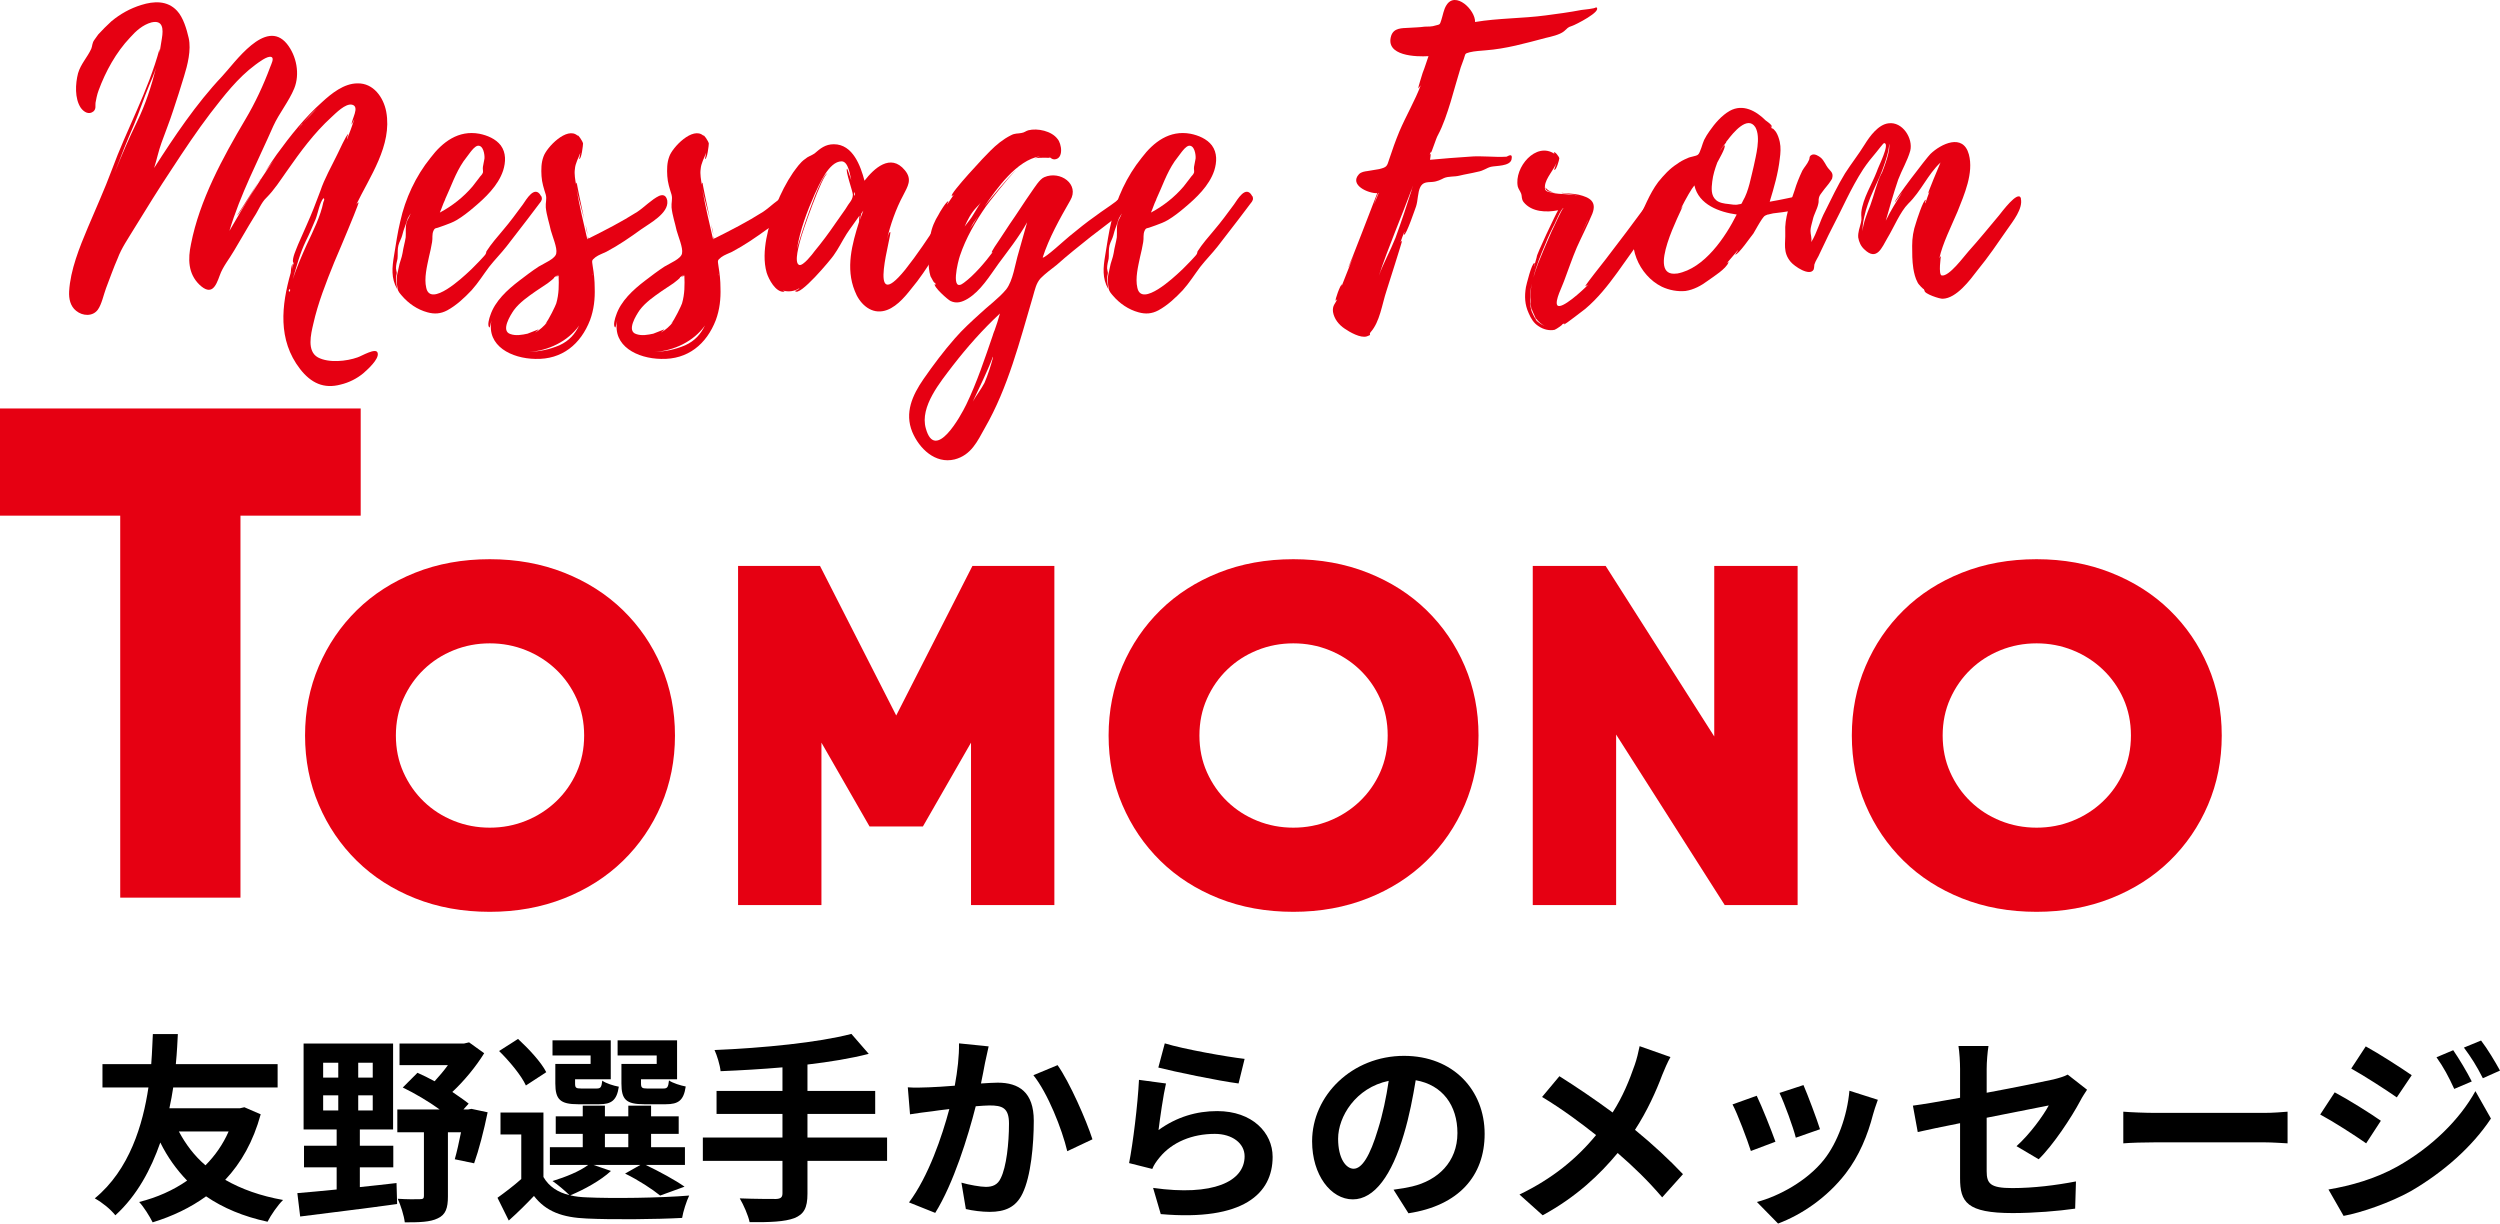
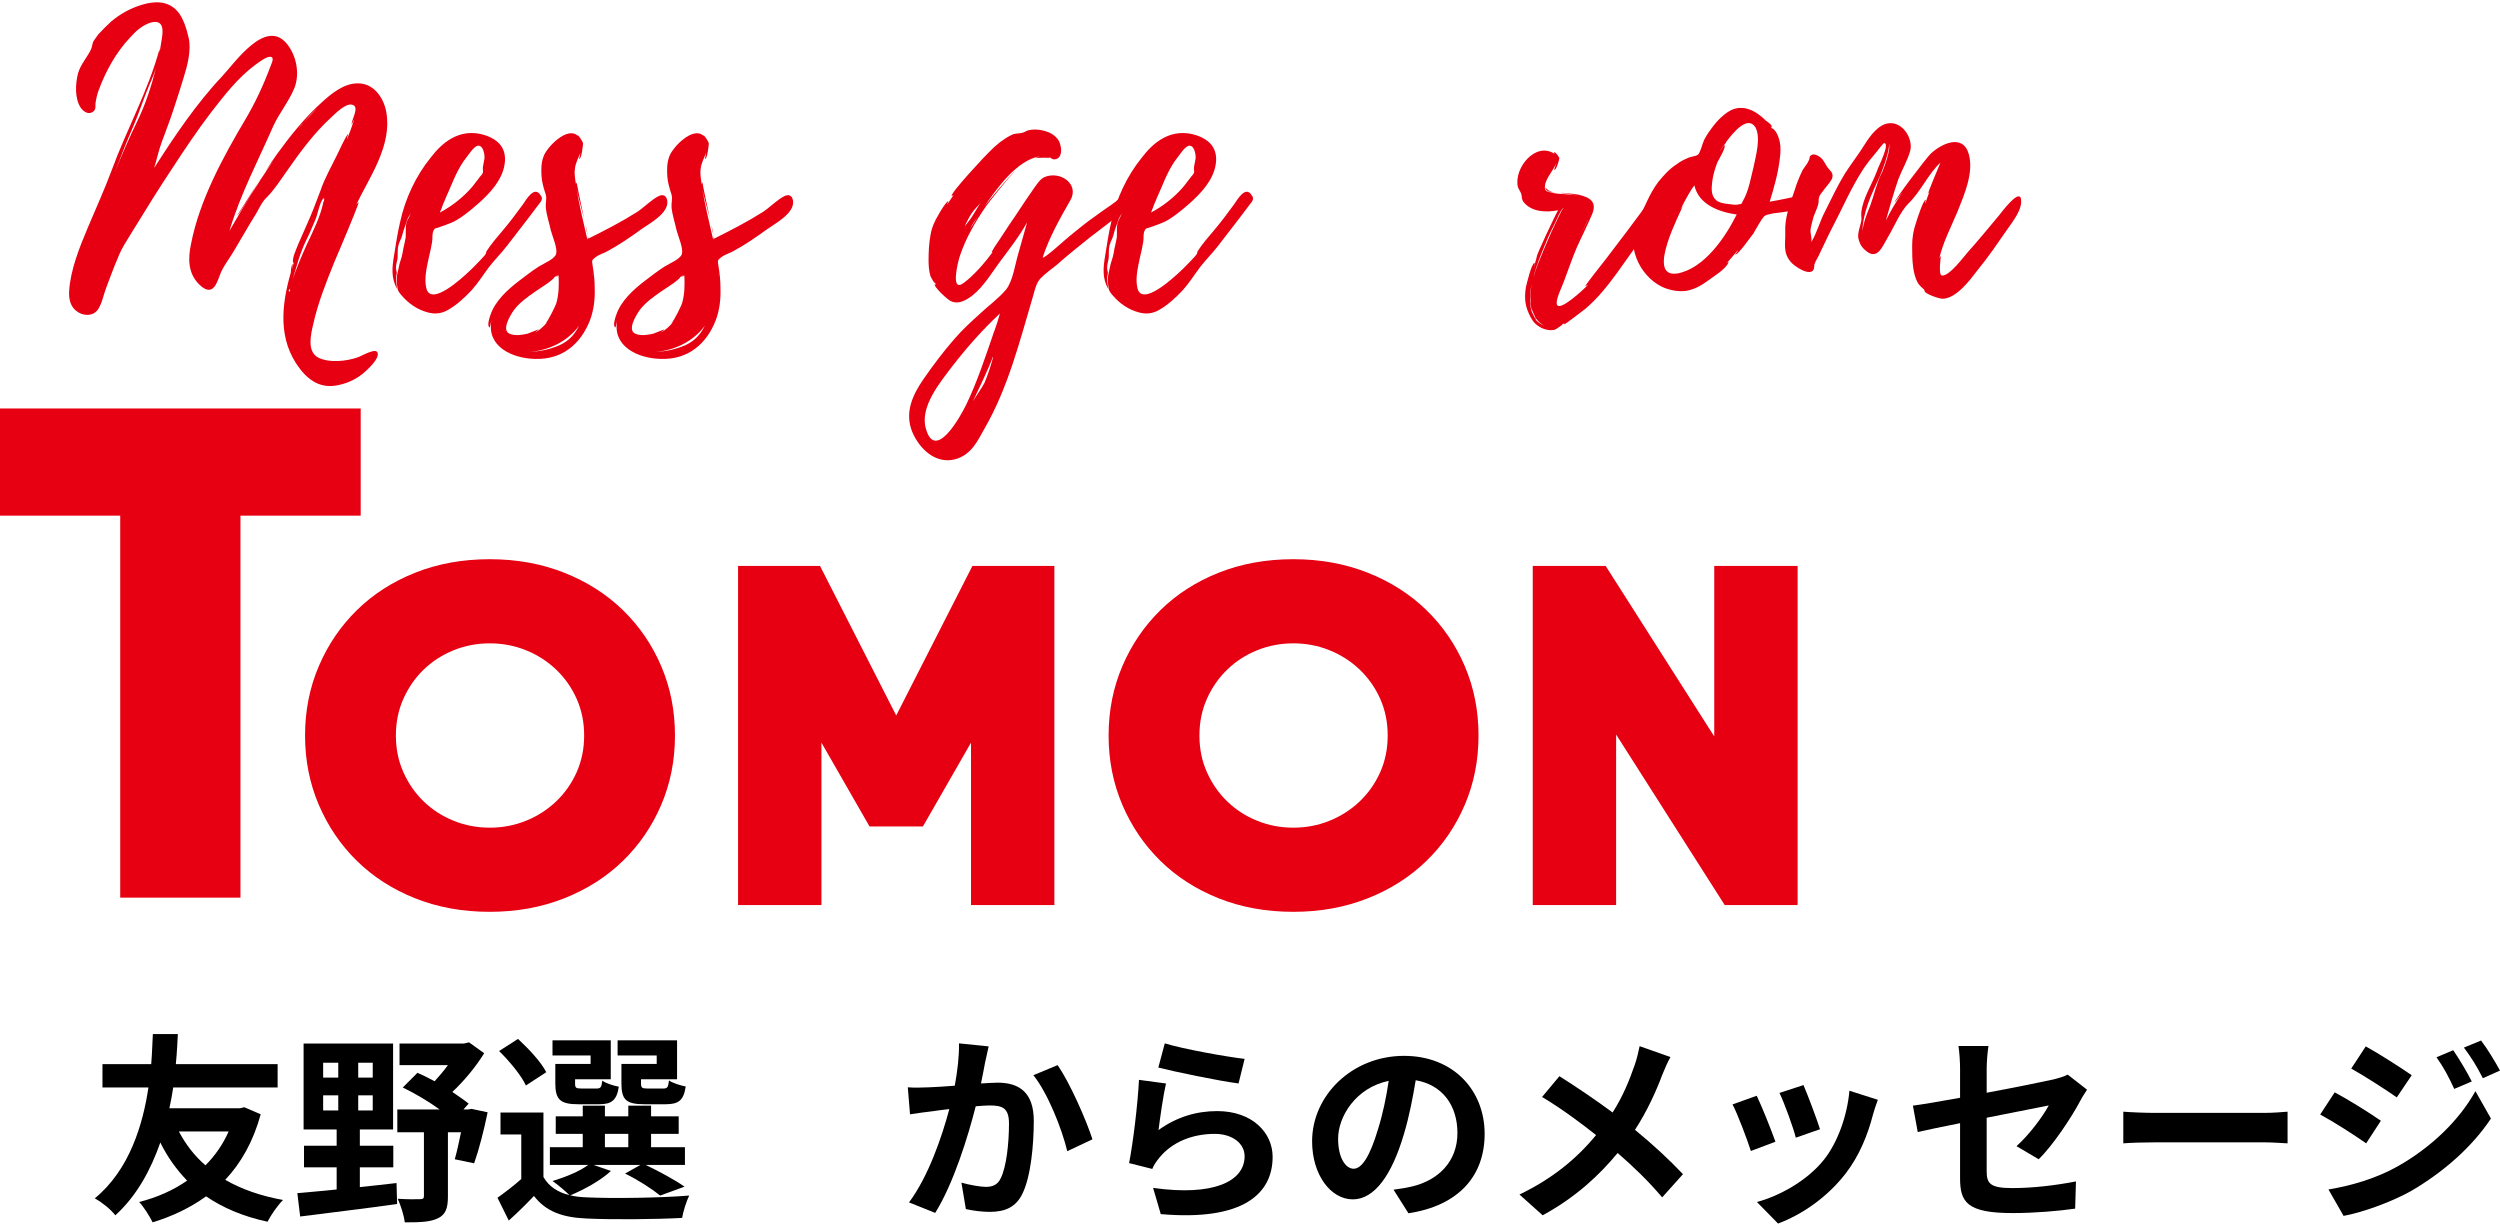
<svg xmlns="http://www.w3.org/2000/svg" id="b" width="272.9" height="133.564" viewBox="0 0 272.9 133.564">
  <defs>
    <style>.d{fill:#e60012;}</style>
  </defs>
  <g id="c">
    <path d="M28.458,121.638c-.814,2.97-2.135,5.303-3.873,7.151,1.761,1.012,3.851,1.76,6.315,2.2-.572.55-1.343,1.672-1.694,2.376-2.641-.572-4.841-1.496-6.711-2.772-1.694,1.232-3.675,2.179-5.831,2.838-.33-.66-.969-1.694-1.475-2.222,1.937-.484,3.719-1.276,5.237-2.333-1.145-1.188-2.135-2.552-2.927-4.158-1.012,2.904-2.53,5.787-4.906,7.943-.551-.682-1.387-1.364-2.245-1.848,3.807-3.125,5.259-8.097,5.854-12.102h-5.017v-2.553h5.324c.11-1.43.132-2.596.176-3.278h2.729c-.044.792-.088,1.936-.22,3.278h11.111v2.553h-11.397c-.11.726-.242,1.474-.418,2.266h7.701l.484-.11,1.782.77ZM19.524,123.508c.748,1.408,1.694,2.663,2.904,3.697,1.034-1.034,1.914-2.289,2.53-3.697h-5.435Z" />
    <path d="M39.28,129.581c1.32-.132,2.662-.286,4.004-.44l.066,2.289c-3.74.528-7.724.99-10.584,1.364l-.308-2.553c1.188-.11,2.662-.22,4.291-.396v-2.42h-3.564v-2.354h3.564v-1.782h-3.609v-9.374h9.77v9.374h-3.63v1.782h3.652v2.354h-3.652v2.156ZM35.275,117.633h1.65v-1.628h-1.65v1.628ZM35.275,121.22h1.65v-1.65h-1.65v1.65ZM40.688,116.005h-1.585v1.628h1.585v-1.628ZM40.688,119.57h-1.585v1.65h1.585v-1.65ZM53.23,121.418c-.396,1.958-.969,4.159-1.475,5.567l-2.112-.44c.22-.77.462-1.848.682-2.949h-1.43v7.019c0,1.254-.242,1.98-1.101,2.376-.836.418-2.024.44-3.608.44-.088-.748-.439-1.848-.77-2.574.989.066,2.112.066,2.42.044.33,0,.44-.066.44-.352v-6.953h-2.904v-2.486h4.62c-1.21-.88-2.706-1.76-4.026-2.398l1.606-1.606c.594.264,1.231.572,1.87.924.483-.528,1.012-1.145,1.452-1.76h-5.281v-2.354h7.02l.572-.132,1.649,1.188c-.88,1.43-2.156,2.992-3.476,4.225.659.462,1.298.88,1.782,1.276l-.572.638h.506l.374-.066,1.761.374Z" />
    <path d="M66.692,127.821c-1.1,1.034-2.948,2.046-4.444,2.663.55.132,1.145.198,1.805.22,2.706.132,8.097.066,11.178-.198-.286.594-.66,1.738-.771,2.442-2.795.154-7.657.198-10.407.066-2.641-.11-4.445-.748-5.766-2.464-.836.88-1.693,1.738-2.75,2.685l-1.232-2.486c.792-.572,1.761-1.298,2.597-2.046v-4.863h-2.267v-2.398h4.687v7.041c.595,1.034,1.562,1.672,2.839,1.98-.44-.44-1.32-1.188-1.849-1.54,1.431-.44,2.971-1.056,3.895-1.76h-4.181v-1.937h3.587v-1.452h-2.948v-1.915h2.948v-1.166h2.42v1.166h2.553v-1.166h2.486v1.166h3.015v1.915h-3.015v1.452h3.696v1.937h-4.29c1.518.726,3.256,1.672,4.246,2.376l-2.662.968c-.836-.682-2.376-1.694-3.828-2.398l1.672-.946h-5.127l1.914.66ZM57.407,118.492c-.483-1.078-1.804-2.663-2.926-3.763l2.067-1.32c1.145,1.057,2.531,2.531,3.081,3.631l-2.223,1.452ZM64.471,115.213h-4.159v-1.65h6.359v4.247h-3.895v.462c0,.462.088.55.66.55h1.694c.439,0,.527-.132.616-.858.374.286,1.21.55,1.804.66-.22,1.497-.814,1.915-2.134,1.915h-2.311c-1.937,0-2.486-.506-2.486-2.267v-2.134h3.851v-.924ZM66.032,125.225h2.553v-1.452h-2.553v1.452ZM71.687,115.213h-4.269v-1.65h6.491v4.247h-3.938v.44c0,.484.109.572.659.572h1.783c.439,0,.527-.132.615-.88.396.286,1.255.55,1.826.66-.22,1.519-.792,1.937-2.178,1.937h-2.354c-1.98,0-2.486-.506-2.486-2.267v-2.134h3.851v-.924Z" />
-     <path d="M96.834,126.721h-8.691v3.586c0,1.562-.396,2.245-1.43,2.663-1.057.396-2.641.462-4.885.44-.154-.748-.66-1.892-1.078-2.596,1.628.066,3.477.066,3.96.066.506-.022.704-.176.704-.616v-3.542h-8.691v-2.552h8.691v-2.574h-7.195v-2.508h7.195v-2.575c-2.288.198-4.599.33-6.755.418-.065-.682-.396-1.738-.66-2.31,5.303-.22,11.332-.814,14.94-1.76l1.893,2.178c-1.959.506-4.269.88-6.689,1.166v2.883h7.394v2.508h-7.394v2.574h8.691v2.552Z" />
    <path d="M107.92,114.223c-.132.572-.285,1.254-.396,1.804-.11.66-.286,1.452-.44,2.244.727-.044,1.387-.088,1.826-.088,2.311,0,3.938,1.034,3.938,4.159,0,2.574-.308,6.051-1.231,7.943-.727,1.519-1.937,2.002-3.587,2.002-.836,0-1.87-.132-2.597-.308l-.483-2.882c.836.242,2.09.462,2.662.462.727,0,1.298-.22,1.628-.946.616-1.21.902-3.807.902-5.963,0-1.738-.748-1.98-2.134-1.98-.353,0-.881.044-1.497.088-.836,3.301-2.42,8.427-4.422,11.64l-2.86-1.144c2.134-2.86,3.608-7.217,4.4-10.188-.771.088-1.452.176-1.87.242-.616.066-1.738.22-2.421.33l-.242-2.948c.793.066,1.519.022,2.311,0,.683-.022,1.717-.088,2.816-.176.309-1.672.484-3.256.462-4.621l3.234.33ZM115.445,116.27c1.32,1.87,3.146,6.029,3.807,8.097l-2.75,1.298c-.572-2.42-2.135-6.359-3.697-8.295l2.641-1.1Z" />
    <path d="M126.466,123.355c1.98-1.43,4.137-2.068,6.403-2.068,3.828,0,6.051,2.354,6.051,4.995,0,3.982-3.146,7.041-12.212,6.249l-.836-2.86c6.534.924,9.989-.682,9.989-3.455,0-1.408-1.343-2.442-3.257-2.442-2.464,0-4.643.902-6.007,2.552-.396.484-.638.836-.813,1.276l-2.531-.638c.419-2.134.946-6.381,1.079-9.087l2.948.396c-.286,1.21-.66,3.829-.814,5.083ZM127.148,113.893c2.067.638,6.799,1.474,8.713,1.694l-.66,2.684c-2.2-.286-7.063-1.298-8.758-1.738l.705-2.64Z" />
    <path d="M152.118,129.867c.836-.11,1.452-.22,2.024-.352,2.795-.66,4.951-2.662,4.951-5.831,0-3.015-1.629-5.259-4.555-5.765-.309,1.849-.683,3.873-1.299,5.919-1.298,4.401-3.19,7.085-5.566,7.085-2.398,0-4.444-2.662-4.444-6.337,0-5.017,4.378-9.329,10.033-9.329,5.391,0,8.801,3.762,8.801,8.515,0,4.577-2.816,7.833-8.316,8.669l-1.629-2.575ZM150.424,123.266c.507-1.606.902-3.476,1.166-5.28-3.608.748-5.522,3.917-5.522,6.314,0,2.201.88,3.279,1.694,3.279.902,0,1.782-1.364,2.662-4.313Z" />
    <path d="M182.348,115.389c-.286.484-.704,1.452-.902,1.958-.66,1.76-1.65,3.96-2.971,5.985,1.937,1.584,3.763,3.278,5.237,4.84l-2.267,2.531c-1.54-1.805-3.103-3.323-4.862-4.841-1.937,2.332-4.467,4.774-8.186,6.799l-2.53-2.266c3.587-1.738,6.205-3.873,8.361-6.491-1.562-1.232-3.652-2.816-5.896-4.159l1.892-2.266c1.761,1.1,4.026,2.641,5.809,3.96,1.123-1.76,1.827-3.499,2.421-5.215.198-.55.418-1.452.528-2.024l3.366,1.188Z" />
    <path d="M193.808,124.63l-2.684,1.012c-.374-1.188-1.475-4.114-2.003-5.083l2.641-.946c.55,1.122,1.606,3.785,2.046,5.017ZM204.985,120.054c-.264.704-.396,1.167-.527,1.606-.572,2.222-1.497,4.511-2.993,6.447-2.046,2.641-4.797,4.489-7.371,5.457l-2.31-2.354c2.42-.638,5.479-2.311,7.305-4.599,1.496-1.87,2.553-4.797,2.794-7.547l3.103.99ZM198.671,123.266l-2.641.924c-.264-1.078-1.232-3.741-1.782-4.885l2.618-.858c.418.946,1.496,3.807,1.805,4.818Z" />
    <path d="M220.121,125.115c1.452-1.298,2.904-3.301,3.521-4.445-.683.132-3.653.726-6.777,1.342v5.831c0,1.364.396,1.848,2.794,1.848,2.333,0,4.775-.308,6.953-.726l-.088,2.97c-1.826.264-4.467.484-6.821.484-5.017,0-5.742-1.21-5.742-3.806v-6.007c-1.958.396-3.696.748-4.621.968l-.528-2.882c1.034-.132,2.971-.462,5.149-.858v-3.146c0-.726-.066-1.848-.176-2.508h3.278c-.11.66-.198,1.76-.198,2.508v2.596c3.212-.594,6.293-1.232,7.283-1.452.616-.154,1.144-.308,1.562-.528l2.113,1.65c-.198.308-.528.792-.727,1.188-.968,1.826-2.971,4.862-4.555,6.403l-2.42-1.43Z" />
    <path d="M231.779,121.352c.792.066,2.398.132,3.542.132h11.816c1.012,0,2.002-.088,2.574-.132v3.455c-.528-.022-1.65-.11-2.574-.11h-11.816c-1.254,0-2.728.044-3.542.11v-3.455Z" />
    <path d="M259.896,122.342l-1.606,2.464c-1.255-.88-3.543-2.354-5.017-3.146l1.584-2.42c1.496.792,3.916,2.311,5.039,3.103ZM261.656,127.359c3.74-2.09,6.821-5.104,8.56-8.251l1.694,2.992c-2.024,3.059-5.149,5.831-8.735,7.921-2.244,1.254-5.413,2.354-7.35,2.706l-1.65-2.882c2.465-.418,5.105-1.166,7.481-2.486ZM263.263,117.37l-1.628,2.42c-1.232-.858-3.521-2.333-4.974-3.146l1.585-2.42c1.452.792,3.872,2.354,5.017,3.146ZM269.819,118.052l-1.914.814c-.638-1.386-1.145-2.333-1.937-3.455l1.826-.77c.639.924,1.519,2.398,2.024,3.411ZM272.9,116.863l-1.871.836c-.704-1.386-1.254-2.245-2.068-3.345l1.871-.77c.682.88,1.54,2.311,2.068,3.278Z" />
    <path class="d" d="M26.249,56.289v41.698h-13.125v-41.698H0v-11.7h39.373v11.7h-13.124Z" />
    <path class="d" d="M33.3,80.288c0-2.708.5-5.23,1.5-7.568.998-2.337,2.385-4.376,4.158-6.117,1.773-1.741,3.894-3.103,6.359-4.086,2.467-.983,5.183-1.475,8.149-1.475,2.933,0,5.641.492,8.124,1.475,2.482.984,4.618,2.345,6.407,4.086,1.79,1.741,3.184,3.78,4.184,6.117.999,2.338,1.499,4.86,1.499,7.568s-.5,5.231-1.499,7.568c-1,2.338-2.394,4.377-4.184,6.118-1.789,1.741-3.925,3.104-6.407,4.086-2.483.983-5.191,1.475-8.124,1.475-2.967,0-5.683-.492-8.149-1.475-2.466-.983-4.586-2.345-6.359-4.086-1.773-1.741-3.16-3.78-4.158-6.118-1-2.337-1.5-4.86-1.5-7.568ZM43.214,80.288c0,1.451.273,2.789.822,4.014.548,1.226,1.289,2.29,2.225,3.192.935.903,2.022,1.604,3.265,2.104,1.24.5,2.555.75,3.941.75s2.699-.25,3.94-.75c1.241-.5,2.338-1.201,3.289-2.104.95-.902,1.7-1.966,2.249-3.192.548-1.225.821-2.563.821-4.014s-.273-2.788-.821-4.014c-.549-1.225-1.299-2.289-2.249-3.192-.951-.902-2.048-1.604-3.289-2.104-1.241-.5-2.555-.75-3.94-.75s-2.701.25-3.941.75c-1.242.5-2.33,1.202-3.265,2.104-.936.903-1.677,1.967-2.225,3.192-.549,1.226-.822,2.563-.822,4.014Z" />
    <path class="d" d="M105.996,98.799v-17.733l-5.252,9.152h-5.824l-5.252-9.152v17.733h-9.101v-37.025h8.944l8.32,16.329,8.32-16.329h8.944v37.025h-9.101Z" />
    <path class="d" d="M121.015,80.288c0-2.708.5-5.23,1.5-7.568.998-2.337,2.385-4.376,4.158-6.117,1.773-1.741,3.894-3.103,6.359-4.086,2.467-.983,5.183-1.475,8.149-1.475,2.933,0,5.641.492,8.124,1.475,2.482.984,4.618,2.345,6.407,4.086,1.79,1.741,3.184,3.78,4.184,6.117.999,2.338,1.499,4.86,1.499,7.568s-.5,5.231-1.499,7.568c-1,2.338-2.394,4.377-4.184,6.118-1.789,1.741-3.925,3.104-6.407,4.086-2.483.983-5.191,1.475-8.124,1.475-2.967,0-5.683-.492-8.149-1.475-2.466-.983-4.586-2.345-6.359-4.086-1.773-1.741-3.16-3.78-4.158-6.118-1-2.337-1.5-4.86-1.5-7.568ZM130.929,80.288c0,1.451.273,2.789.822,4.014.548,1.226,1.289,2.29,2.225,3.192.935.903,2.022,1.604,3.265,2.104,1.24.5,2.555.75,3.941.75s2.699-.25,3.94-.75c1.241-.5,2.338-1.201,3.289-2.104.95-.902,1.7-1.966,2.249-3.192.548-1.225.821-2.563.821-4.014s-.273-2.788-.821-4.014c-.549-1.225-1.299-2.289-2.249-3.192-.951-.902-2.048-1.604-3.289-2.104-1.241-.5-2.555-.75-3.94-.75s-2.701.25-3.941.75c-1.242.5-2.33,1.202-3.265,2.104-.936.903-1.677,1.967-2.225,3.192-.549,1.226-.822,2.563-.822,4.014Z" />
    <path class="d" d="M188.272,98.799l-11.856-18.617v18.617h-9.101v-37.025h7.956l11.856,18.617v-18.617h9.101v37.025h-7.956Z" />
-     <path class="d" d="M202.146,80.288c0-2.708.5-5.23,1.5-7.568.998-2.337,2.385-4.376,4.158-6.117,1.773-1.741,3.894-3.103,6.359-4.086,2.467-.983,5.183-1.475,8.149-1.475,2.933,0,5.641.492,8.124,1.475,2.482.984,4.618,2.345,6.407,4.086,1.79,1.741,3.184,3.78,4.184,6.117.999,2.338,1.499,4.86,1.499,7.568s-.5,5.231-1.499,7.568c-1,2.338-2.394,4.377-4.184,6.118-1.789,1.741-3.925,3.104-6.407,4.086-2.483.983-5.191,1.475-8.124,1.475-2.967,0-5.683-.492-8.149-1.475-2.466-.983-4.586-2.345-6.359-4.086-1.773-1.741-3.16-3.78-4.158-6.118-1-2.337-1.5-4.86-1.5-7.568ZM212.061,80.288c0,1.451.273,2.789.822,4.014.548,1.226,1.289,2.29,2.225,3.192.935.903,2.022,1.604,3.265,2.104,1.24.5,2.555.75,3.941.75s2.699-.25,3.94-.75c1.241-.5,2.338-1.201,3.289-2.104.95-.902,1.7-1.966,2.249-3.192.548-1.225.821-2.563.821-4.014s-.273-2.788-.821-4.014c-.549-1.225-1.299-2.289-2.249-3.192-.951-.902-2.048-1.604-3.289-2.104-1.241-.5-2.555-.75-3.94-.75s-2.701.25-3.941.75c-1.242.5-2.33,1.202-3.265,2.104-.936.903-1.677,1.967-2.225,3.192-.549,1.226-.822,2.563-.822,4.014Z" />
    <path class="d" d="M41.229,38.542c.169.678-1.144,1.822-1.568,2.203-.72.593-1.567,1.017-2.457,1.229-1.864.508-3.263-.169-4.449-1.695-2.457-3.178-2.034-6.948-1.017-10.507,0,0,.042-.848.212-.974,0,.042-.042.424-.085.593l.212-.762c0,.042-.042.042-.085.042-.127-.508.382-1.525.551-1.991l.932-2.118c.55-1.229,1.017-2.415,1.483-3.686.466-1.398,1.229-2.712,1.864-4.025.126-.212,1.017-2.245,1.186-2.203,0,0-.169.509-.127.551.297-.72.551-1.441.805-2.203l-.297.593c-.042-.551.932-1.949.043-2.161-.721-.169-1.78.932-2.245,1.356-1.907,1.737-3.39,3.771-4.873,5.889-.72,1.017-1.355,2.033-2.245,2.923-.551.509-.89,1.441-1.356,2.119-.762,1.229-1.441,2.457-2.16,3.644-.508.89-1.229,1.737-1.568,2.712-.424,1.186-.89,2.245-2.203,1.017-1.271-1.229-1.271-2.838-.932-4.448.932-4.788,3.474-9.448,5.932-13.6,1.059-1.779,1.991-3.771,2.712-5.72.126-.339.466-.974.126-1.101-.423-.17-1.441.636-1.737.847-1.949,1.441-3.431,3.39-4.914,5.296-1.483,1.949-2.839,3.983-4.195,6.059-1.441,2.161-2.796,4.364-4.152,6.567-.636,1.059-1.355,2.076-1.779,3.22-.466,1.059-.847,2.161-1.271,3.262-.254.678-.466,1.737-.889,2.33-.551.763-1.653.72-2.373.127-.636-.508-.805-1.313-.763-2.119.127-2.33,1.144-4.83,2.034-6.948.889-2.118,1.822-4.152,2.626-6.313,1.61-4.406,3.983-8.643,5.212-13.219v.424l.254-1.568c.17-1.017.127-2.033-1.144-1.737-.932.254-1.694.932-2.33,1.652-1.526,1.61-2.669,3.686-3.432,5.762-.169.424-.297,1.102-.339,1.356-.042.339.085.636-.212.932-.508.424-1.059.085-1.398-.381-.678-1.017-.593-2.627-.297-3.771.297-1.017,1.017-1.737,1.441-2.669.127-.296.085-.636.339-.974l.424-.593c.466-.509.932-.974,1.441-1.441.974-.805,2.034-1.398,3.262-1.78,1.356-.424,2.839-.508,3.898.636.678.72,1.059,2.034,1.271,2.966.297,1.313-.127,2.966-.508,4.194-.382,1.229-.763,2.5-1.187,3.729-.381,1.186-.847,2.33-1.271,3.517-.339.932-.508,1.822-.805,2.754,2.203-3.432,4.576-6.991,7.415-9.999,1.398-1.483,4.745-6.398,7.075-3.559,1.059,1.313,1.441,3.305.805,4.872-.593,1.441-1.652,2.712-2.288,4.11-1.653,3.771-3.602,7.457-4.788,11.44,1.525-2.627,3.093-5.254,4.872-7.754-.423.593-.932,1.186-1.313,1.822.763-1.186,1.441-2.203,1.61-2.415,1.483-2.034,3.05-4.025,4.957-5.72,1.017-.932,2.373-2.033,3.855-2.033,1.737-.043,2.839,1.525,3.136,3.093.678,3.686-1.822,7.118-3.305,10.211.085-.17.212-.297.297-.297.042,0-1.059,2.754-1.186,3.008-.508,1.186-.974,2.372-1.483,3.517-.889,2.203-1.779,4.448-2.288,6.736-.255,1.102-.72,2.966.508,3.644,1.187.636,3.136.424,4.322,0,.424-.127,2.076-1.144,2.203-.466ZM12.503,18.882c.763-1.906,1.568-3.771,2.457-5.593.932-1.907,1.568-3.898,2.076-5.889-.212.678-.508,1.356-.762,1.949-.593,1.398-1.059,2.881-1.653,4.279-.762,1.737-1.441,3.474-2.118,5.253ZM25.892,23.501s1.186-1.822,2.288-3.601c-.593,1.017-2.16,3.644-2.288,3.601ZM28.265,19.773l-.085.127c.043-.042.085-.085.085-.127ZM28.434,19.561v-.043l-.169.255.169-.212ZM31.612,31.551c-.127.169-.127.254,0,.297.084-.169.084-.254,0-.297ZM31.951,30.492c.424-1.271.974-2.542,1.526-3.771.678-1.441,1.525-3.136,1.822-4.661.127-.254.127-.381,0-.424-.424.508-.593,1.652-.847,2.288-.339.805-.678,1.61-1.059,2.372-.678,1.398-1.017,2.796-1.441,4.195ZM32.756,13.841l.042-.085.043-.042c0,.042-.043.042-.043.042l.043-.042.084-.085.042-.043.085-.127-.085.085c-.042.043-.169.17-.254.339v-.043l-.085.127.127-.127ZM32.967,13.544l-.042.043c.042,0,.042-.043.042-.043ZM33.052,13.459l1.568-1.652c-.551.508-1.059,1.059-1.568,1.652Z" />
    <path class="d" d="M58.901,22.187l-1.314,1.737-2.288,2.966c-.593.762-1.313,1.483-1.907,2.245-.636.848-1.186,1.737-1.907,2.542-.763.805-1.652,1.652-2.669,2.203-.72.381-1.398.424-2.16.212-1.102-.297-2.076-.974-2.797-1.822-.212-.254-.423-.466-.466-.805-.042-.254-.084-.551-.084-.847-.042-.509.127-.89.212-1.398.085-.551.339-1.059.424-1.61.084-.593.255-1.144.339-1.695.042-.509-.042-1.059.085-1.568.084-.339.339-.678.465-1.059-.126.254-.339.508-.381.72-.127.339-.212.678-.339.974-.127.339-.169.636-.297.974-.169.381-.339.72-.381,1.144-.043.381,0,.763-.043,1.144-.084.381-.169.678-.169,1.059,0,.127.085.381.085.466,0,.169-.085.381-.085.593,0,.381.085.763.127,1.186-.678-1.186-.55-2.372-.339-3.643.212-1.271.381-2.5.678-3.729.551-2.5,1.695-4.957,3.305-6.948,1.313-1.737,3.05-3.051,5.338-2.627.848.169,1.78.551,2.331,1.271.593.805.551,1.822.255,2.754-.551,1.652-1.95,2.966-3.263,4.067-.55.466-1.144.932-1.779,1.314-.424.254-.889.424-1.355.593l-.721.254c-.297.085-.339.043-.466.297-.212.424-.084.848-.169,1.271-.084.551-.212,1.059-.339,1.61-.212,1.017-.55,2.33-.297,3.39.466,2.161,4.025-1.186,4.66-1.78.424-.381.805-.805,1.187-1.186.212-.255.466-.466.636-.721,0,0,.084-.212.084-.296.508-.805,1.187-1.568,1.822-2.33.762-.89,1.441-1.822,2.16-2.797.382-.55,1.271-2.118,1.949-.974v.043q.043.042.043,0c.169.339.042.551-.169.805ZM48.012,23.204c1.356-.72,2.585-1.695,3.559-2.839l.72-.932c.127-.212.339-.339.424-.593.042-.212-.042-.381,0-.636l.169-.89c.042-.424-.127-1.525-.763-1.398-.297.085-.593.466-.763.678l-.762,1.017c-.89,1.313-1.356,2.754-1.992,4.11,0,0,0,.043-.042.127-.212.424-.339.89-.551,1.356Z" />
    <path class="d" d="M72.841,21.933c.17,1.356-1.949,2.457-2.838,3.093-1.229.89-2.458,1.737-3.813,2.457-.339.169-.848.339-1.187.593-.466.381-.381.339-.297,1.017.127.763.212,1.526.212,2.331.042,1.186-.085,2.372-.508,3.517-1.017,2.627-3.051,4.322-5.974,4.237-2.584-.043-5.338-1.398-4.788-4.195-.042.085-.169.805-.212.763-.297-.169,0-1.102.084-1.314.509-1.567,1.864-2.796,3.136-3.771.721-.551,1.441-1.102,2.161-1.568.55-.339,1.822-.847,1.906-1.441.127-.593-.423-1.864-.593-2.5-.169-.805-.466-1.652-.551-2.5-.042-.551.127-.89,0-1.398-.212-.678-.423-1.313-.466-2.033-.042-.72-.042-1.441.212-2.119.339-1.017,2.584-3.347,3.728-2.288,0-.212.551.593.593.848,0,.169-.169,1.737-.424,1.695,0,0,.085-.381.127-.678-.212.593-.55,1.144-.593,1.779-.084.551.043,1.186.127,1.695,0-.085,0-.169.085-.212-.043,0,.423,2.203.805,3.983-.297-1.144-.678-2.5-.848-3.305.339,1.864.763,3.686,1.187,5.508.042-.042.084-.127.042-.339.042.127.085.212.085.254,1.864-.932,3.601-1.822,5.338-2.923.763-.509,1.568-1.356,2.373-1.737.424-.169.763-.085.889.508v.043ZM57.588,36.423l1.186-.466c.043.042-.339.296-.339.339.508-.297.932-.678,1.313-1.144l-.212.17c.339-.339,1.144-2.034,1.186-2.203.297-1.017.297-2.034.255-3.05-.084.085-.212.127-.297.169l.297-.254-.508.296c.254-.085-.551.551-.678.636l-1.271.848c-.848.593-1.779,1.229-2.415,2.076-.382.551-1.483,2.288-.382,2.627.593.212,1.271.085,1.864-.043ZM63.223,35.533c-1.229,1.737-3.389,2.754-5.465,2.881,1.144-.042,2.203-.254,3.305-.72,1.102-.508,1.694-1.229,2.16-2.161ZM63.901,24.475c.127.466.212.89.255,1.186-.085-.254-.169-.72-.255-1.186ZM64.664,29.856c0,.085,0,.169.042.212,0-.043-.042-.127-.042-.212Z" />
    <path class="d" d="M86.57,21.933c.17,1.356-1.949,2.457-2.838,3.093-1.229.89-2.458,1.737-3.813,2.457-.339.169-.848.339-1.187.593-.466.381-.381.339-.297,1.017.127.763.212,1.526.212,2.331.042,1.186-.085,2.372-.508,3.517-1.017,2.627-3.051,4.322-5.974,4.237-2.584-.043-5.338-1.398-4.788-4.195-.042.085-.169.805-.212.763-.297-.169,0-1.102.084-1.314.509-1.567,1.864-2.796,3.136-3.771.721-.551,1.441-1.102,2.161-1.568.55-.339,1.822-.847,1.906-1.441.127-.593-.423-1.864-.593-2.5-.169-.805-.466-1.652-.551-2.5-.042-.551.127-.89,0-1.398-.212-.678-.423-1.313-.466-2.033-.042-.72-.042-1.441.212-2.119.339-1.017,2.584-3.347,3.728-2.288,0-.212.551.593.593.848,0,.169-.169,1.737-.424,1.695,0,0,.085-.381.127-.678-.212.593-.55,1.144-.593,1.779-.084.551.043,1.186.127,1.695,0-.085,0-.169.085-.212-.043,0,.423,2.203.805,3.983-.297-1.144-.678-2.5-.848-3.305.339,1.864.763,3.686,1.187,5.508.042-.042.084-.127.042-.339.042.127.085.212.085.254,1.864-.932,3.601-1.822,5.338-2.923.763-.509,1.568-1.356,2.373-1.737.424-.169.763-.085.889.508v.043ZM71.317,36.423l1.186-.466c.043.042-.339.296-.339.339.508-.297.932-.678,1.313-1.144l-.212.17c.339-.339,1.144-2.034,1.186-2.203.297-1.017.297-2.034.255-3.05-.084.085-.212.127-.297.169l.297-.254-.508.296c.254-.085-.551.551-.678.636l-1.271.848c-.848.593-1.779,1.229-2.415,2.076-.382.551-1.483,2.288-.382,2.627.593.212,1.271.085,1.864-.043ZM76.952,35.533c-1.229,1.737-3.389,2.754-5.465,2.881,1.144-.042,2.203-.254,3.305-.72,1.102-.508,1.694-1.229,2.16-2.161ZM77.63,24.475c.127.466.212.89.255,1.186-.085-.254-.169-.72-.255-1.186ZM78.393,29.856c0,.085,0,.169.042.212,0-.043-.042-.127-.042-.212Z" />
-     <path class="d" d="M103.858,24.39c-.551,1.271-1.187,2.415-1.864,3.559-.805,1.271-1.61,2.5-2.542,3.601-.763.974-1.822,2.203-3.093,2.415-1.441.254-2.584-.932-3.05-2.203-1.017-2.5-.297-5.126.466-7.542,0,0,0-.381.042-.678-.424.636-1.017,1.398-1.398,1.991-.508.805-.89,1.61-1.441,2.373-.255.381-3.728,4.576-4.194,3.855,0,0,.508-.212.466-.297-.509.339-1.187.424-1.78.254.127.085.212.127.17.127-.975.127-1.737-1.398-1.95-2.076-.339-1.186-.254-2.5-.042-3.686.466-2.457,1.483-5.127,2.923-7.245.382-.508.763-1.102,1.314-1.483.339-.296.636-.339,1.017-.593.636-.551,1.186-1.017,2.118-1.017,2.076,0,2.924,2.373,3.347,3.983,1.017-1.313,2.839-3.05,4.407-1.144.847,1.017.297,1.779-.169,2.712-.805,1.483-1.441,3.305-1.779,4.83.042-.127.169-.762.339-.805.339-.085-2.712,9.491,1.652,4.11,1.313-1.652,2.458-3.39,3.602-5.127.508-.805,1.017-1.652,1.568-2.457.254-.339,1.017-1.144,1.059-.212.085.974-.847,1.949-1.186,2.754ZM93.096,21.255c0-.339-.847-2.669-.636-2.838.043-.043.424,1.186.466,1.271-.127-.509-.297-2.076-1.059-2.076-1.398,0-2.458,2.584-2.924,3.559-.847,1.907-1.61,3.941-1.949,6.017.127-.636,2.584-8.305,3.347-8.262-.593.127-2.839,6.652-2.966,7.245-.084.339-.762,2.542-.126,2.754.423.127,1.441-1.186,1.652-1.483.805-.974,1.568-1.991,2.288-3.051l1.102-1.567c.169-.297.382-.593.593-.89q.212-.339.212-.678ZM93.223,20.959v.424c.127-.127.127-.254,0-.424ZM94.24,22.992l-.212.297c-.042.127-.169.72-.169.72l.381-1.017Z" />
    <path class="d" d="M122.46,23.247l-3.432,2.627c-1.271,1.017-2.5,1.991-3.686,3.05-.593.466-1.229.932-1.737,1.441-.508.551-.636,1.271-.847,1.991-1.441,4.872-2.712,9.957-5.254,14.363-.805,1.441-1.483,2.966-3.305,3.432-2.118.508-3.855-1.186-4.618-3.008-.847-2.076,0-3.983,1.229-5.762,1.059-1.526,2.203-3.051,3.431-4.449.848-.974,1.779-1.822,2.712-2.669.89-.847,2.076-1.695,2.881-2.669.763-.974.975-2.796,1.356-4.025l.932-3.305c-.89,1.61-2.076,3.093-3.136,4.533-.974,1.356-1.949,2.966-3.347,3.813-.636.381-1.229.55-1.864.254-.296-.127-1.907-1.568-1.736-1.864.042.043.084.085.126.085l-.126-.296c.084.424-.424-.551-.466-.636-.169-.551-.212-1.144-.212-1.737,0-.89.043-1.864.212-2.754.126-.805.466-1.567.889-2.245.042-.127.89-1.525,1.059-1.441.042,0-.169.297-.127.339l.721-1.059c-.043.043-.127.127-.212.127-.297-.169,3.771-4.533,4.195-4.915.678-.678,1.398-1.271,2.245-1.695.466-.254.762-.169,1.144-.254.339-.043.466-.212.763-.297,1.017-.254,2.541.085,3.177.932.466.508.721,2.203-.339,2.245-.254,0-.381-.169-.593-.297l.126.127s-1.144-.043-1.652.042l.551-.212c-2.542.424-4.703,3.517-6.059,5.465.381-.466,2.669-3.305,3.431-3.94-.763.72-3.093,3.686-3.262,3.94-1.145,1.652-2.203,3.474-2.839,5.381-.212.593-1.102,4.152.423,2.966,1.102-.805,2.331-2.245,3.178-3.39-.042.043-.084.085-.126.085-.127,0,.678-1.186.805-1.356l1.144-1.737c.805-1.144,1.568-2.373,2.373-3.517.339-.466.889-1.398,1.398-1.61,1.737-.762,3.898.763,2.839,2.542-1.144,1.991-2.33,4.11-3.008,6.228.212.127,2.542-2.033,2.924-2.33.932-.763,1.864-1.525,2.839-2.203.72-.55,1.483-1.017,2.203-1.567.382-.339,1.61-1.568,1.779-.339.17.805-.55,1.144-1.101,1.568ZM109.155,34.22c-1.907,1.779-3.559,3.643-5.169,5.719-1.313,1.737-3.602,4.449-2.924,6.822,1.017,3.729,3.813-1.356,4.407-2.584,1.186-2.457,2.034-5.042,2.923-7.626-.042.085.169-.508.169-.466.212-.593.424-1.229.593-1.864ZM107.079,22.06c-.127.212-.339.424-.466.551-.636.678-.974,1.356-1.313,2.119.339-.466.72-.89.974-1.356l.805-1.314ZM106.741,23.628c-.339.466-.636.932-.89,1.398l.382-.55.508-.848ZM108.393,38.923c-.636,1.695-1.441,3.262-2.203,4.915.381-.678.889-1.313,1.271-2.033.381-.89.678-1.822.931-2.754v-.127Z" />
    <path class="d" d="M136.528,22.187l-1.314,1.737-2.288,2.966c-.593.762-1.313,1.483-1.907,2.245-.636.848-1.186,1.737-1.907,2.542-.763.805-1.652,1.652-2.669,2.203-.72.381-1.398.424-2.16.212-1.102-.297-2.076-.974-2.797-1.822-.212-.254-.423-.466-.466-.805-.042-.254-.084-.551-.084-.847-.042-.509.127-.89.212-1.398.085-.551.339-1.059.424-1.61.084-.593.254-1.144.339-1.695.042-.509-.042-1.059.085-1.568.084-.339.339-.678.465-1.059-.126.254-.339.508-.381.72-.127.339-.212.678-.339.974-.127.339-.169.636-.297.974-.169.381-.339.72-.381,1.144-.043.381,0,.763-.043,1.144-.084.381-.169.678-.169,1.059,0,.127.085.381.085.466,0,.169-.085.381-.085.593,0,.381.085.763.127,1.186-.678-1.186-.55-2.372-.339-3.643.212-1.271.381-2.5.678-3.729.551-2.5,1.695-4.957,3.305-6.948,1.313-1.737,3.05-3.051,5.339-2.627.847.169,1.779.551,2.33,1.271.593.805.551,1.822.255,2.754-.551,1.652-1.95,2.966-3.263,4.067-.55.466-1.144.932-1.779,1.314-.424.254-.889.424-1.355.593l-.721.254c-.297.085-.339.043-.466.297-.212.424-.084.848-.169,1.271-.084.551-.212,1.059-.339,1.61-.212,1.017-.55,2.33-.297,3.39.466,2.161,4.025-1.186,4.66-1.78.424-.381.805-.805,1.187-1.186.212-.255.466-.466.636-.721,0,0,.084-.212.084-.296.508-.805,1.187-1.568,1.822-2.33.762-.89,1.441-1.822,2.16-2.797.382-.55,1.271-2.118,1.949-.974v.043q.043.042.043,0c.169.339.042.551-.169.805ZM125.639,23.204c1.356-.72,2.585-1.695,3.559-2.839l.72-.932c.127-.212.339-.339.424-.593.042-.212-.042-.381,0-.636l.169-.89c.042-.424-.127-1.525-.763-1.398-.297.085-.593.466-.763.678l-.762,1.017c-.89,1.313-1.356,2.754-1.992,4.11,0,0,0,.043-.042.127-.212.424-.339.89-.551,1.356Z" />
-     <path class="d" d="M171.612,2.825c-.551.169-.466.254-.89.593-.466.381-1.441.593-1.991.72-2.246.593-4.322,1.186-6.568,1.356-.508.042-1.228.085-1.736.212-.551.169-.424.085-.636.72l-.34.932c-.381,1.229-.72,2.5-1.102,3.771-.381,1.229-.805,2.542-1.398,3.644-.169.254-.678,1.907-.763,1.907v-.127l-.127.339c.212-.381.042.509.042.551,1.441-.127,2.839-.254,4.279-.339,1.356-.127,2.712.085,4.068,0,.084,0,.72-.508.55.297-.169.762-1.694.678-2.245.805-.508.127-.763.424-1.483.551-.678.169-1.313.254-1.992.424-.508.127-1.144.043-1.652.254-.339.169-.721.381-1.271.424-.593.042-1.017,0-1.313.551-.297.593-.255,1.483-.466,2.118-.085.212-1.059,3.135-1.313,3.093-.085,0,.084-.297.042-.339-.169.381-.297.805-.424,1.144l.169-.169c.043.042-1.568,5.042-1.694,5.465-.509,1.526-.721,3.39-1.737,4.533-.255.297.212.254-.424.466-.678.212-1.864-.466-2.415-.848-.636-.424-1.144-1.059-1.271-1.822-.085-.72.255-.89.466-1.398l-.169.169c-.127,0,.508-1.779.678-1.779,0,.042-.042.127-.042.212l1.355-3.432c-.339.847-.636,1.441-.636,1.398.043,0,2.924-7.457,3.178-8.135-.974.043-3.093-.89-1.991-2.076.254-.254.636-.297.932-.339l1.271-.212c.847-.212.847-.297,1.102-1.102.339-1.017.678-1.991,1.101-3.008.721-1.695,1.737-3.432,2.331-5.042l-.255.339c-.084,0,.424-1.526.466-1.695.255-.636.424-1.229.636-1.822-1.313.085-4.788,0-4.067-2.246.297-.847,1.144-.805,1.907-.847.593-.043,1.144-.043,1.737-.127.339,0,.847,0,1.186-.127.466-.127.466-.043.636-.593.169-.508.255-1.144.551-1.61.974-1.61,3.177.508,3.135,1.822,2.5-.424,5.169-.381,7.712-.72,1.271-.169,2.584-.339,3.898-.593.255-.042,1.441-.127,1.61-.296.721.424-2.331,1.949-2.626,2.033ZM149.961,22.357l.55-1.313c-.126.042-.381.805-.55,1.313ZM154.113,20.662v-.043c-1.187,3.178-2.542,6.313-3.602,9.491.509-1.398,1.271-2.754,1.822-4.152.636-1.737,1.228-3.517,1.779-5.254-.042.085-.042.127,0-.042ZM154.113,20.62q0-.042.042-.085v-.042c-.042.042-.042.085-.042.127ZM154.198,20.408v-.043c-.042.043-.042.085-.042.127,0-.043.042-.085.042-.085Z" />
    <path class="d" d="M180.807,23.374c-.339.72-.762,1.398-1.228,2.076-.974,1.441-2.034,2.881-3.05,4.322-1.017,1.398-2.119,2.796-3.474,3.94-.255.17-2.203,1.737-2.331,1.695,0-.043.042-.085.085-.127l-.297.127c.212-.043-.593.508-.805.593-.593.127-1.229-.042-1.737-.381-.55-.339-.847-.847-1.102-1.441-.424-.932-.466-1.822-.297-2.838.042-.212.636-2.669.932-2.627.085,0-.084.339-.042.381l.297-1.059c-.127-.042,2.118-4.788,2.33-5.084-1.271.255-2.881.212-3.77-.89-.255-.339-.169-.636-.255-.89-.127-.339-.297-.508-.381-.805-.424-2.076,1.991-4.957,4.025-3.559l-.085-.127c.043-.254.551.381.593.593,0,.169-.339,1.356-.55,1.271-.043,0,.254-.762.254-.805-.297.805-1.186,1.695-1.271,2.542-.084.636.255.636.805.763.805.212,2.076.085,3.093.381-.678-.212-1.483-.254-2.034-.339,0,0-.042,0-.042-.042.636.085,1.313.085,1.864.212,1.229.297,1.992.763,1.483,2.076-.509,1.229-1.145,2.457-1.695,3.686-.508,1.186-.932,2.457-1.398,3.686-.127.424-1.059,2.203-.72,2.627.423.508,2.754-1.61,3.389-2.288-.127.127-.255.127-.339.212-.085,0,.847-1.186.974-1.356l1.229-1.568,2.288-3.008,2.331-3.135c.212-.254,1.228-1.737,1.483-.636.127.593-.297,1.313-.551,1.822ZM167.673,34.813c-.042-.042-.084-.085-.084-.127l.042.042c-.212-.466-.424-.932-.508-1.186l.126.551-.169-.89v-.043c-.042-.085-.042-.127-.042-.127,0,0,0,.042.042.085v-.212c-.042-.593,0-1.144.085-1.695v-.042c-.085.381-.127.72-.127,1.144-.042.508,0,1.102.127,1.61.042.127.381.848.636,1.186,0-.043,0-.085-.042-.085.254.254.593.466.974.593-.466-.169-.805-.508-1.059-.847v.042ZM167.164,31.127v.043c0-.043.042-.085.042-.127,0,.042-.042.042-.042.085ZM167.292,30.322c0,.085-.043.127-.043.169,0-.043.043-.085.043-.169ZM167.376,30.322c.297-1.102.763-2.161,1.187-3.178l.805-1.864c.212-.381,1.102-2.457,1.313-2.585-.297.085-.89,1.61-.974,1.737-.382.72-.721,1.441-1.017,2.203-.508,1.186-1.017,2.415-1.313,3.686ZM167.461,34.474c0-.043-.042-.085-.042-.085,0,.042.042.042.042.085ZM168.689,20.408s0-.043.043-.043l-.043.043ZM168.689,20.45c.043.085.297.297.297.297.212.169.509.254.848.297-.382-.043-.763-.085-.974-.255-.085-.042-.17-.254-.17-.339ZM173.307,24.052l-.889,1.907.889-1.864v-.043ZM173.307,24.009h.043v-.043l-.043.043ZM173.307,24.009h.043v-.043l-.043.043Z" />
    <path class="d" d="M193.561,23.289c-.085,0-.636.169-.593.127-.423.169-.339.127-.636.509-.339.508-.636,1.059-.932,1.567-.169.169-1.694,2.415-1.991,2.288,0,0,.339-.424.297-.466l-1.229,1.441c.127-.127.212-.169.212-.127-.254.72-1.652,1.567-2.288,2.033-.678.509-1.526.974-2.415,1.102-.847.085-1.779-.085-2.584-.466-2.5-1.229-3.983-4.618-2.627-7.203.721-1.356,1.229-2.881,2.245-4.237.593-.72,1.229-1.441,2.034-1.949.339-.254.721-.466,1.144-.636.297-.169.932-.212,1.144-.381.255-.169.509-1.271.678-1.61.169-.339.381-.678.593-.974.593-.848,1.314-1.695,2.203-2.203,1.441-.805,2.881,0,3.941,1.059,0,0,.72.466.678.72l-.169-.169.169.339.042.042c-.126-.339.382.297.382.297.212.339.339.72.423,1.102.127.593.085,1.229,0,1.822-.169,1.567-.636,3.178-1.102,4.703,1.271-.212,2.542-.509,3.771-.763.297-.085.593-.297.805,0,.042.085,0,.043,0,.043,1.229,1.567-3.728,1.907-4.194,1.991ZM189.579,23.416c-1.864-.254-4.152-1.059-4.618-3.178-.297.339-.89,1.356-1.526,2.627l.255-.381c-.085.424-4.152,7.88-.636,7.372h.042c2.966-.551,5.254-3.983,6.483-6.44ZM191.612,13.883c-.848-1.314-2.415.593-3.05,1.441-.043,0-.043.042-.043.042l-.042.085v-.042c-.042.085-.085.127-.042.127-.212.297-.466.551-.721,1.017.042-.042.508-.805.551-.678.126.254-.678,1.61-.805,1.864-.255.678-.466,1.356-.551,2.076-.084.72-.169,1.525.424,2.034.339.296.889.381,1.355.424.255.042.805.127,1.059.042.424-.085.297.043.508-.381.636-1.059.89-2.627,1.187-3.813.212-1.059.805-3.135.169-4.237ZM188.562,15.324l-.043.042s.043,0,.043-.042Z" />
    <path class="d" d="M219.153,24.984c-1.059,1.525-2.118,3.093-3.304,4.533-.805,1.059-2.288,3.05-3.771,3.093-.297.042-2.076-.551-1.991-.89l.042.043c-.085-.043-.085-.127-.127-.212,0,.085-.593-.508-.678-.72-.255-.466-.382-1.017-.466-1.525-.127-.847-.127-1.652-.127-2.457,0-.89.127-1.695.424-2.542.042-.169.805-2.542,1.059-2.5.043,0-.126.339-.042.381.127-.424.297-.848.466-1.314-.042.085-.084.17-.169.255-.042-.043,1.144-2.924,1.356-3.39-1.398,1.314-2.119,3.135-3.517,4.491-.889.89-1.567,2.585-2.288,3.771-.593,1.017-1.144,2.542-2.5,1.229-.381-.339-.593-.805-.678-1.313-.042-.551.169-1.102.297-1.61.127-.466,0-.636.042-1.144.169-1.525,1.144-3.008,1.695-4.449.127-.466,1.483-3.05.805-3.093-.085-.043-.721.847-.847.974-.509.593-1.017,1.229-1.441,1.864-1.398,2.161-2.288,4.322-3.474,6.567-.466.89-.847,1.78-1.271,2.627-.169.424-.466.805-.593,1.229,0,.127-.042.466-.084.551-.424.762-2.076-.339-2.5-.848-.89-1.059-.55-2.033-.593-3.22-.084-1.568.508-3.093,1.017-4.576.212-.72.508-1.441.847-2.161.212-.381.55-.72.72-1.144.127-.212-.042-.424.34-.593.296-.127.72.127.974.339.339.296.55.847.762,1.102.212.296.636.508.466,1.101,0,.085-.084.169-.126.255-.255.424-.636.805-.932,1.229-.127.169-.339.424-.382.636-.084.297,0,.424-.084.72-.127.593-.466,1.102-.593,1.695-.084.381-.254.848-.254,1.229,0,.424.169.762.084,1.229.636-1.017.932-2.288,1.526-3.389.678-1.356,1.355-2.797,2.16-4.11.678-1.059,1.483-2.076,2.161-3.178.55-.89,1.483-2.161,2.584-2.288,1.525-.212,2.712,1.652,2.373,3.008-.297,1.059-.932,2.119-1.313,3.135-.509,1.483-.932,3.008-1.356,4.491.508-1.059,1.144-2.076,1.822-3.136l-.847,1.144c-.042-.297,3.474-4.872,3.898-5.296,1.144-1.101,3.559-2.288,4.194.043.55,2.033-.508,4.406-1.229,6.228-.678,1.61-1.652,3.517-1.991,5.126.042-.085.084-.169.169-.254,0,0-.297,2.034.084,2.119.805.169,2.458-2.119,2.924-2.627,1.144-1.271,2.245-2.627,3.347-3.941.212-.254,2.076-2.796,2.372-1.864.043.085,0,.042,0,.042.255,1.102-.889,2.5-1.441,3.305ZM205.426,18.84v.042c.255-.636,1.017-2.627.763-3.22.169.678-.847,3.305-1.017,3.644-.424.974-.932,1.949-1.271,2.966-.297.848-.593,1.991-.593,2.966.085-.932.508-1.949.847-2.796.424-1.144.678-2.373,1.187-3.432,0,0,.042-.085.084-.127h-.042l.042-.042Z" />
  </g>
</svg>